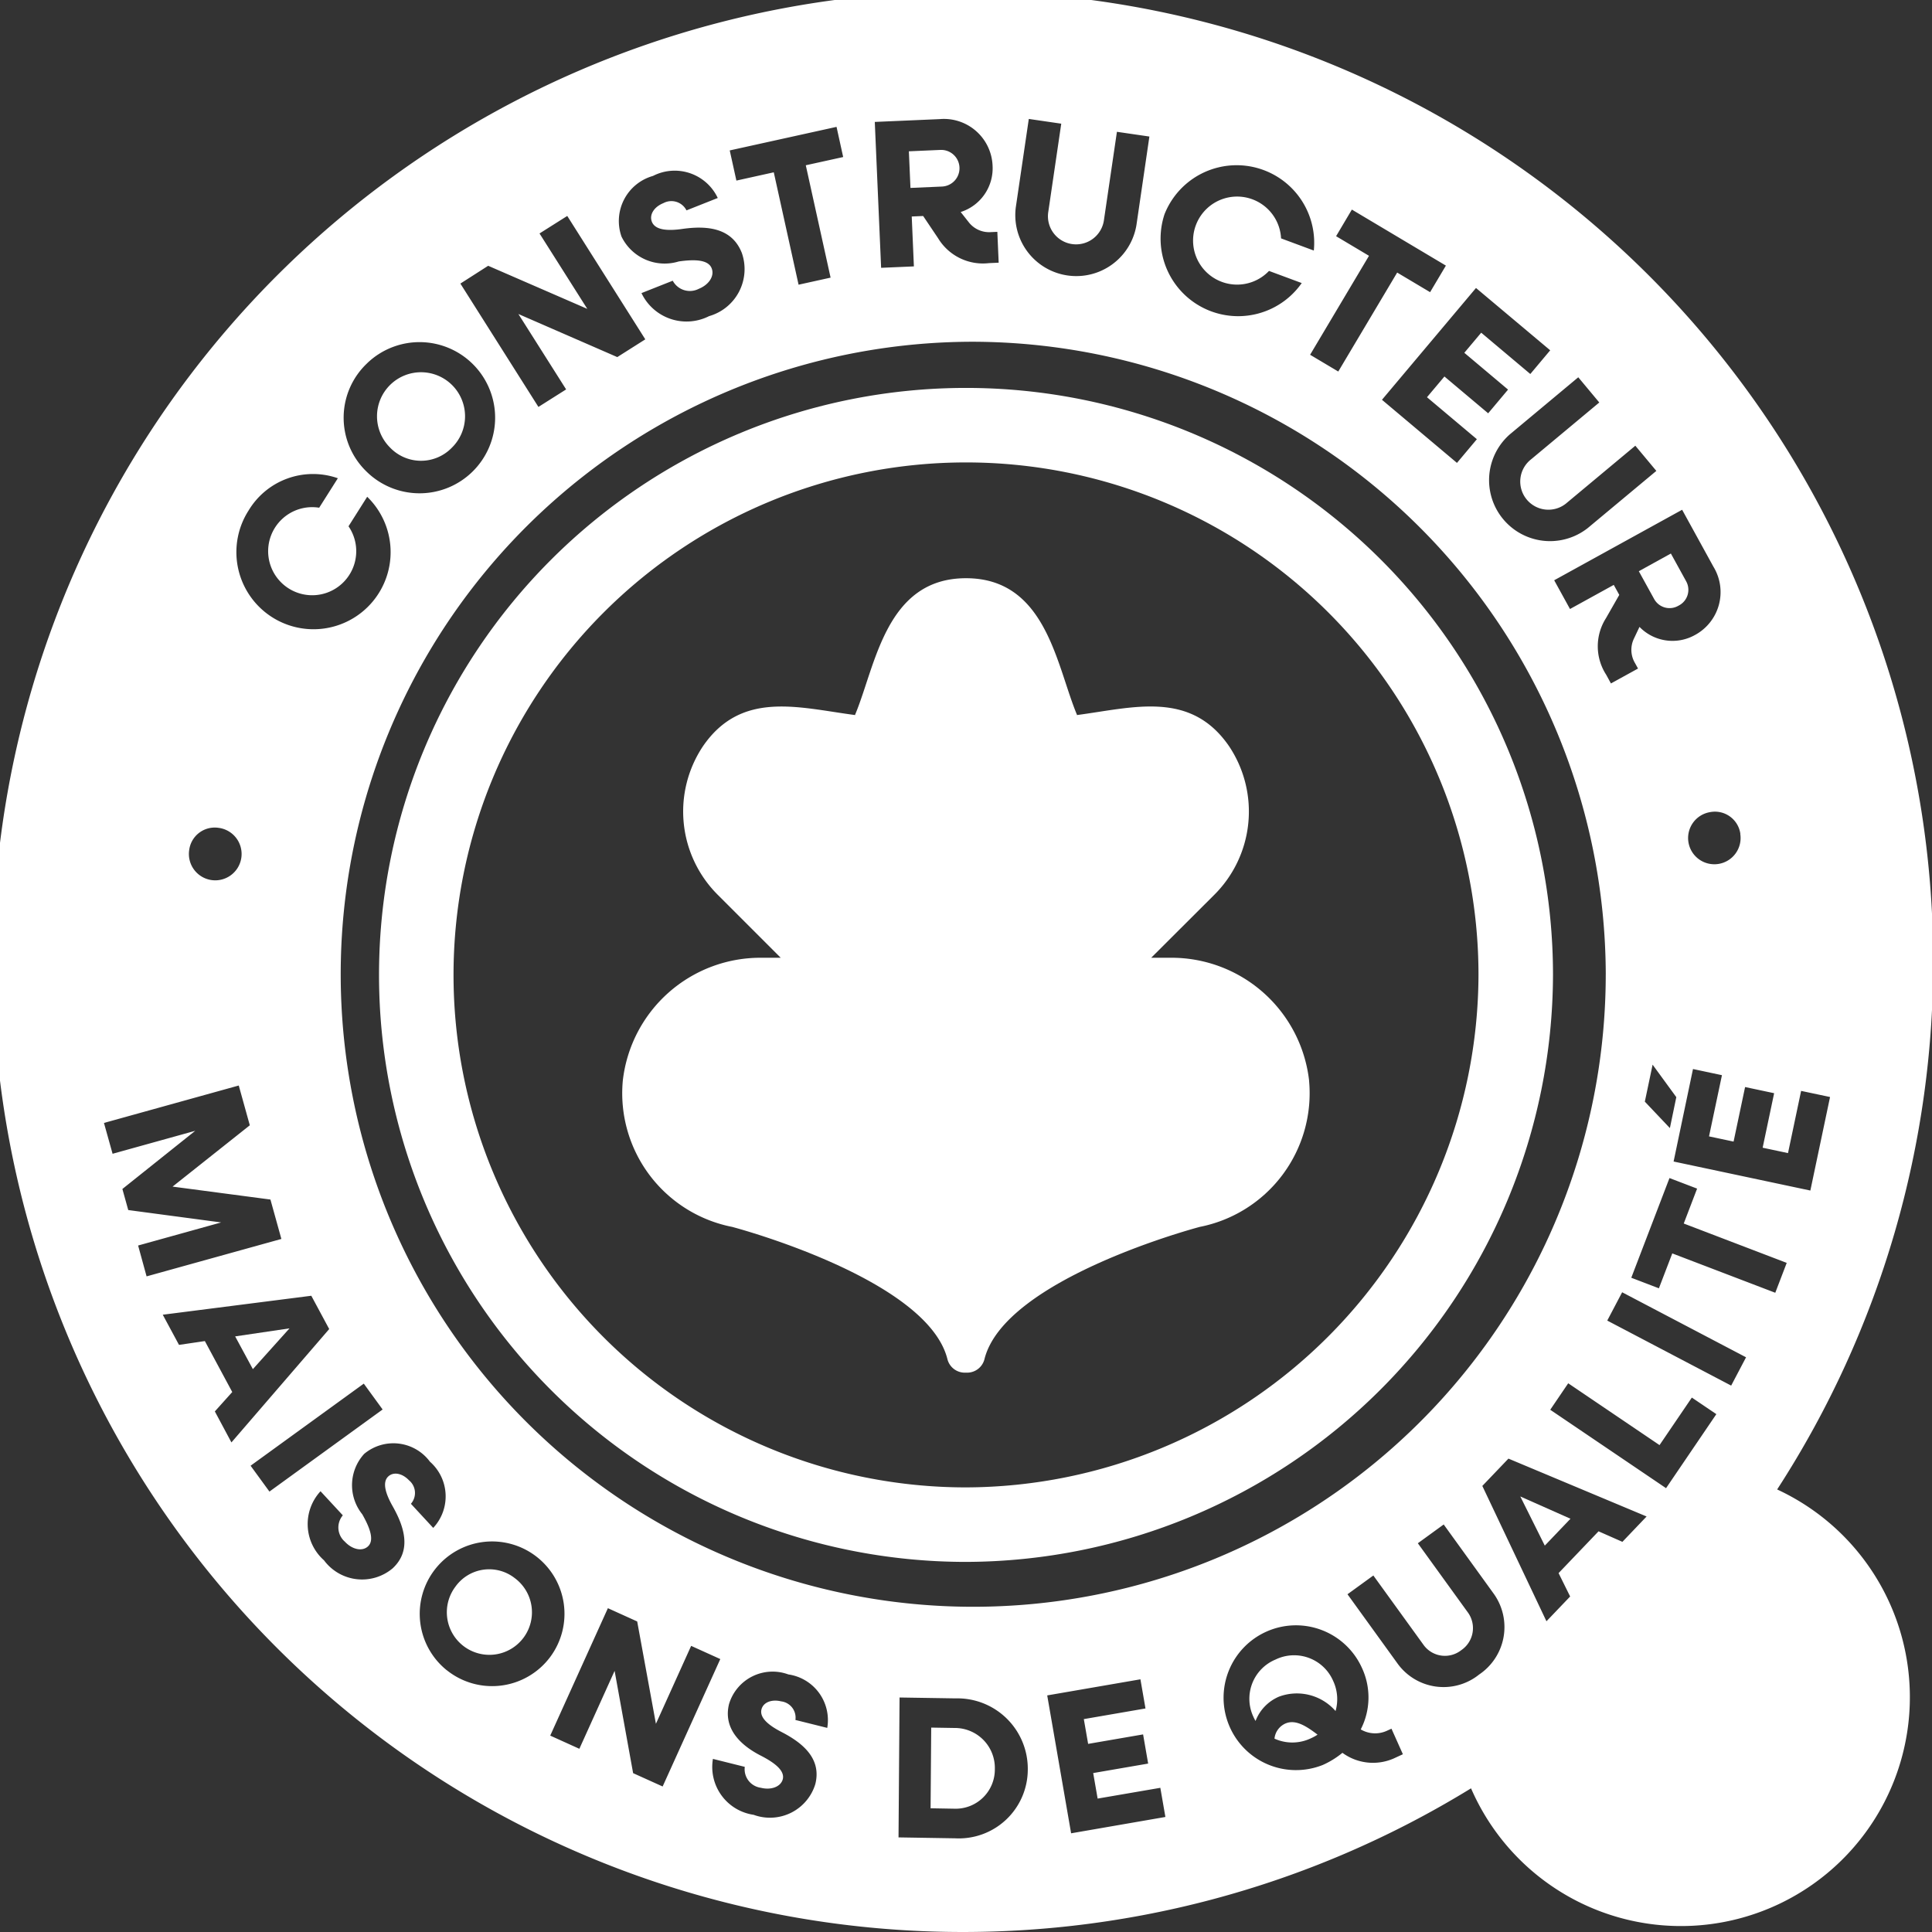
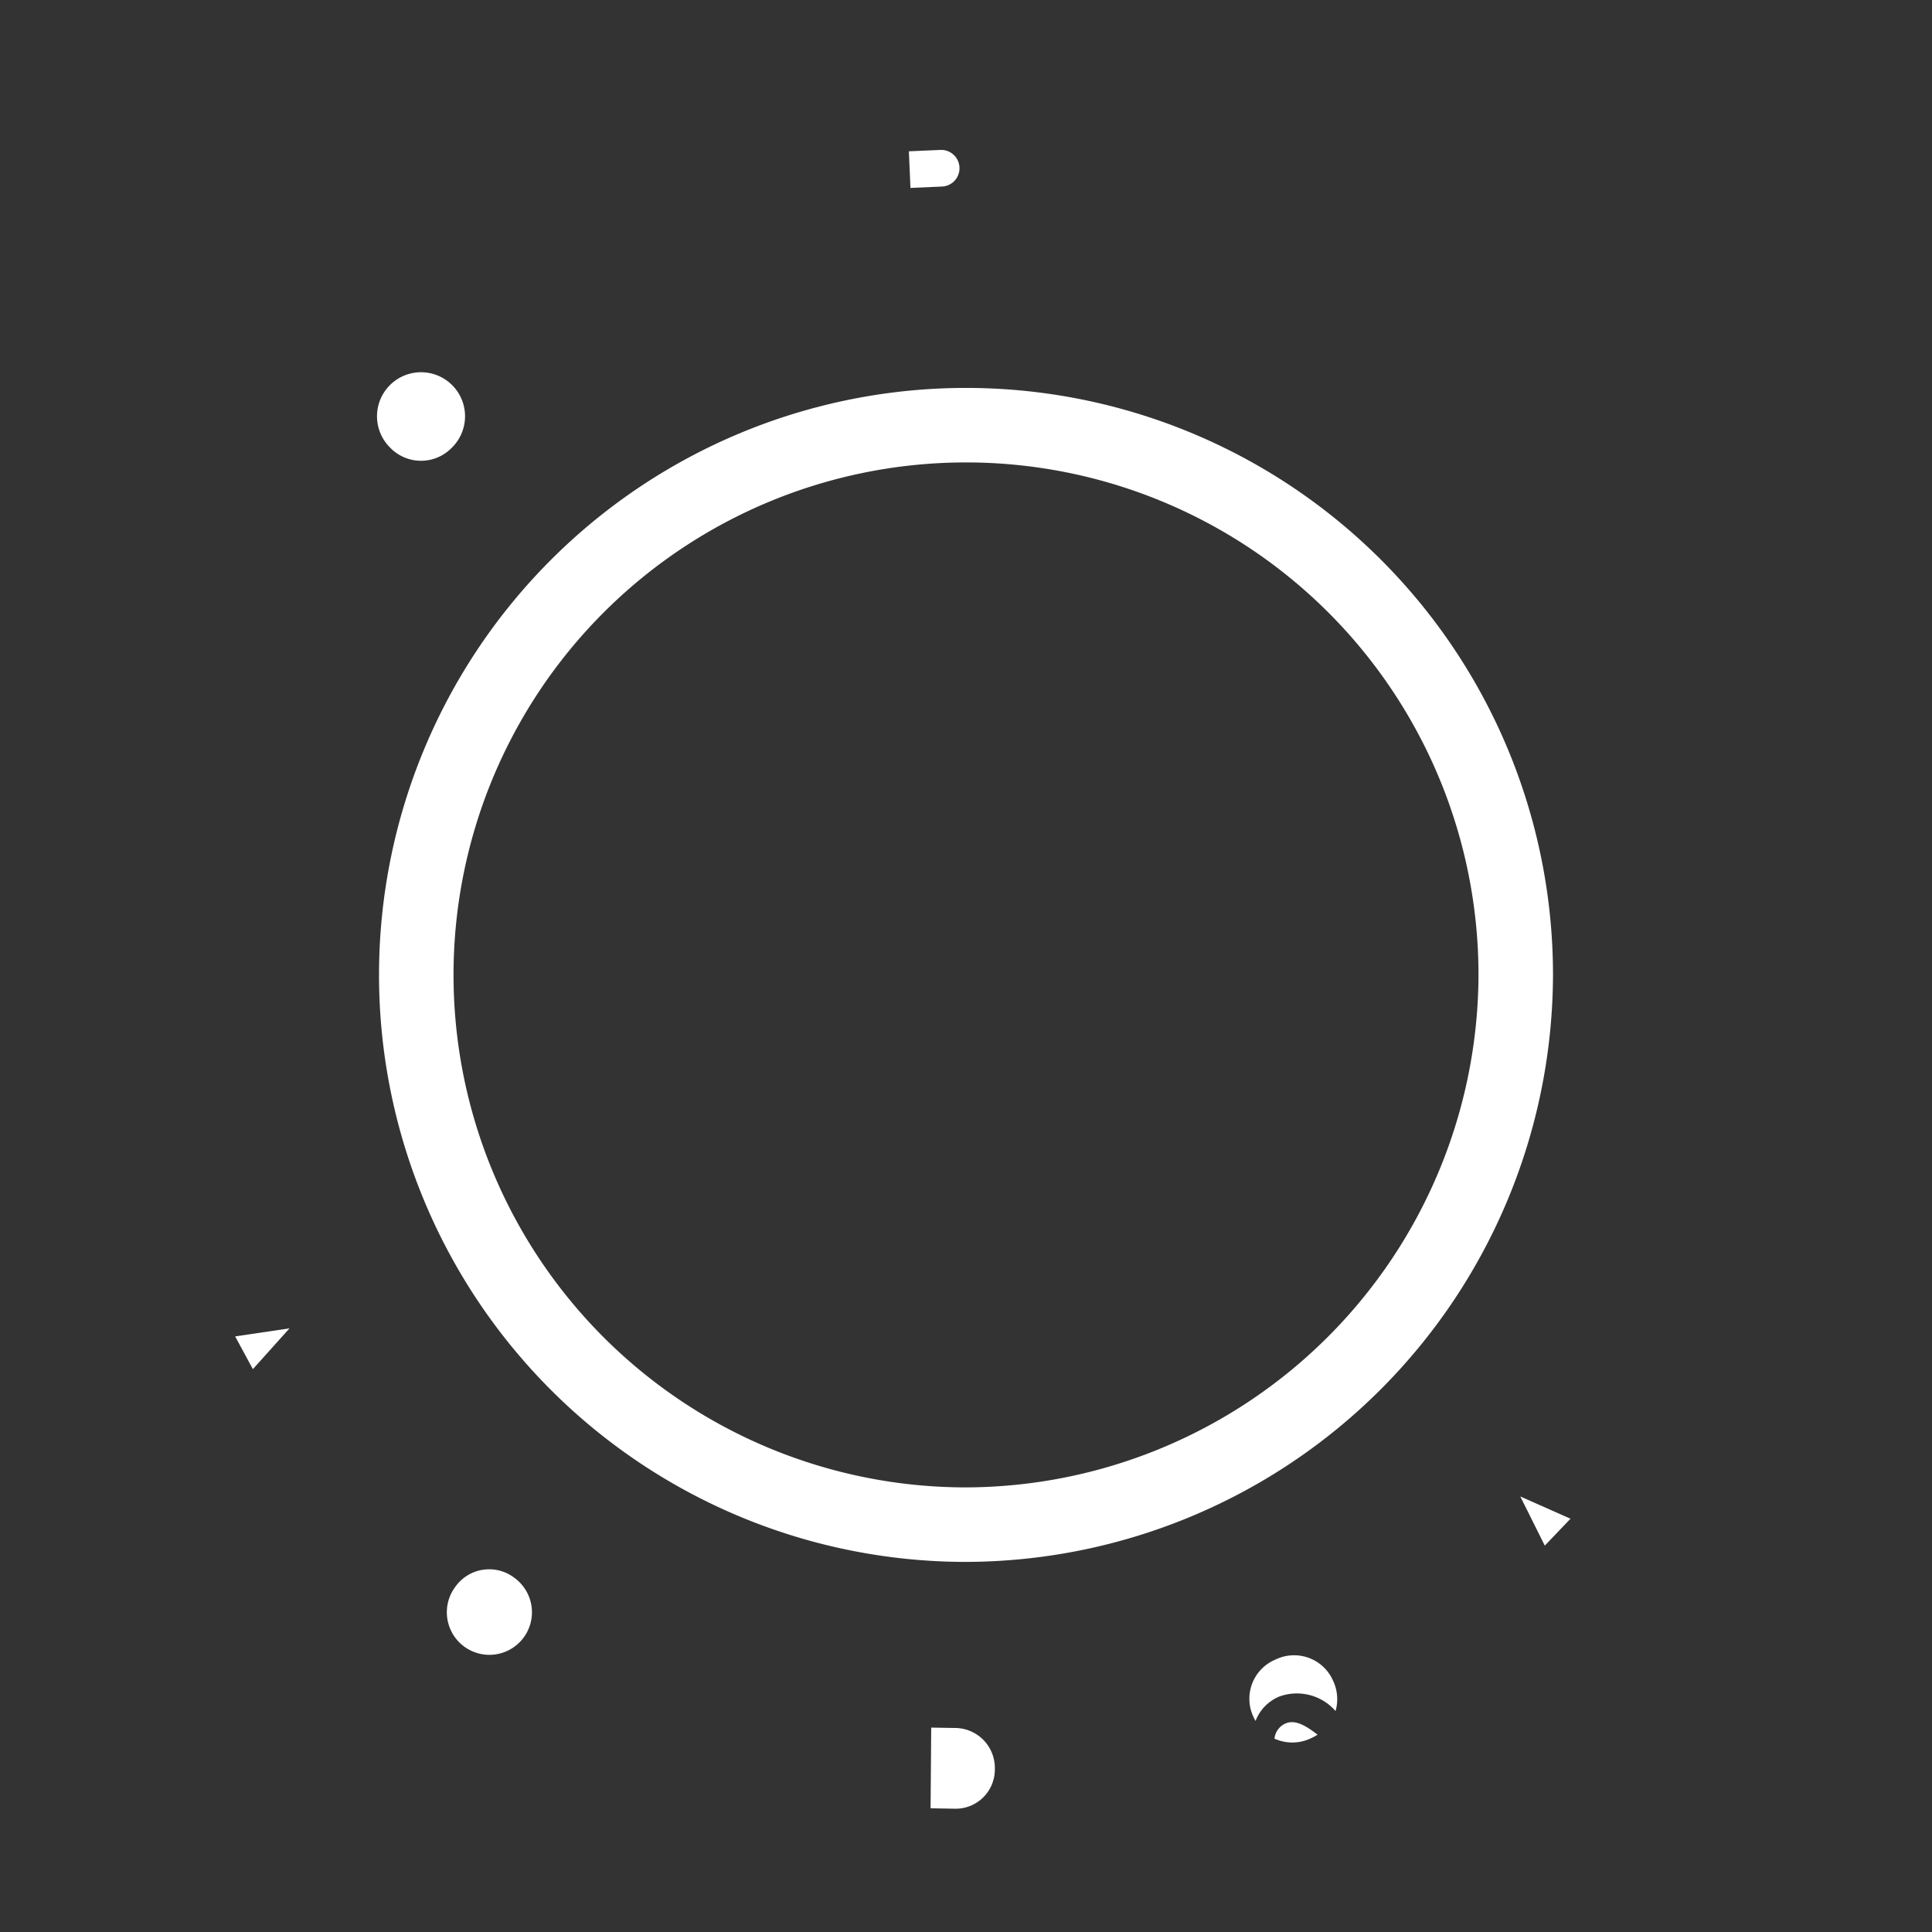
<svg xmlns="http://www.w3.org/2000/svg" width="89.667" height="89.667" viewBox="0 0 89.667 89.667">
  <rect x="0" y="0" width="89.667" height="89.667" fill="#333333" stroke="none" />
  <g id="Groupe_155" data-name="Groupe 155" transform="translate(0 0)">
    <path id="Tracé_214" data-name="Tracé 214" d="M1316.371,597.535h0a25.514,25.514,0,1,1,25.514-25.514A25.589,25.589,0,0,1,1316.371,597.535Z" transform="translate(-1271.537 -526.774)" fill="none" stroke="#fff" stroke-miterlimit="10" stroke-width="3.458" />
-     <path id="Tracé_215" data-name="Tracé 215" d="M1365.408,601.514a6.429,6.429,0,0,0-6.461-5.708h-.868l2.906-2.9a5.456,5.456,0,0,0,.712-6.912c-1.79-2.612-4.438-1.8-7.072-1.451l.01-.012c-.955-2.272-1.418-6.34-5.151-6.34h0c-3.732,0-4.195,4.069-5.149,6.34l.01.012c-2.634-.346-5.282-1.161-7.073,1.451a5.456,5.456,0,0,0,.712,6.912l2.9,2.9h-.869a6.429,6.429,0,0,0-6.46,5.708,6.323,6.323,0,0,0,5.1,6.788h-.007s9.066,2.389,9.978,6.151a.83.83,0,0,0,.818.609h.074a.83.83,0,0,0,.818-.609c.912-3.762,9.979-6.151,9.979-6.151h-.009a6.323,6.323,0,0,0,5.1-6.788" transform="translate(-1304.65 -551.355)" fill="#fff" />
    <g id="Groupe_154" data-name="Groupe 154" transform="translate(0 0)">
      <path id="Tracé_216" data-name="Tracé 216" d="M1254.177,735.492l1.7-1.893-2.522.373Z" transform="translate(-1242.441 -671.948)" fill="#fff" />
      <path id="Tracé_217" data-name="Tracé 217" d="M1297.6,784.312a1.975,1.975,0,1,0,2.749-.4A1.925,1.925,0,0,0,1297.6,784.312Z" transform="translate(-1276.463 -710.673)" fill="#fff" />
      <path id="Tracé_218" data-name="Tracé 218" d="M1398.51,816.315l-1.081-.018-.029,3.745,1.082.019a1.82,1.82,0,0,0,1.9-1.842A1.855,1.855,0,0,0,1398.51,816.315Z" transform="translate(-1354.21 -736.117)" fill="#fff" />
      <path id="Tracé_219" data-name="Tracé 219" d="M1394.435,491.2a.85.85,0,0,0-.074-1.7l-1.462.064.074,1.7Z" transform="translate(-1350.717 -482.542)" fill="#fff" />
-       <path id="Tracé_220" data-name="Tracé 220" d="M1545.948,575.51a.819.819,0,0,0,.35-1.136l-.706-1.283-1.488.821.707,1.282A.816.816,0,0,0,1545.948,575.51Z" transform="translate(-1468.044 -547.401)" fill="#fff" />
      <path id="Tracé_221" data-name="Tracé 221" d="M1464.652,801.542a1.97,1.97,0,0,0-1.027,2.657,1.629,1.629,0,0,0,.1.193,2.005,2.005,0,0,1,1.091-1.129,2.381,2.381,0,0,1,2.622.669,2,2,0,0,0-.109-1.394A1.975,1.975,0,0,0,1464.652,801.542Z" transform="translate(-1405.453 -724.52)" fill="#fff" />
      <path id="Tracé_222" data-name="Tracé 222" d="M1286.111,539.064a2.043,2.043,0,1,0-2.875-.026A1.989,1.989,0,0,0,1286.111,539.064Z" transform="translate(-1265.146 -518.28)" fill="#fff" />
      <path id="Tracé_223" data-name="Tracé 223" d="M1468.637,815.942a2,2,0,0,0,1.685-.014,2.045,2.045,0,0,0,.313-.171c-.543-.416-1.037-.72-1.5-.513A.86.86,0,0,0,1468.637,815.942Z" transform="translate(-1409.486 -735.249)" fill="#fff" />
-       <path id="Tracé_224" data-name="Tracé 224" d="M1287.107,527.558a45.031,45.031,0,1,0-14.207,13.871,10.623,10.623,0,1,0,14.207-13.871Zm-.14-18.391-.533,2.53,1.177.25.608-2.887,1.343.284-.914,4.341-6.347-1.347.9-4.293,1.344.286-.6,2.84,1.14.242.534-2.532Zm-4.838,1.619-1.163-1.227.361-1.716,1.1,1.507Zm3.266-13.656a1.218,1.218,0,1,1-1.407-1.007A1.192,1.192,0,0,1,1285.4,497.13Zm-1.243-12.394a2.262,2.262,0,0,1-.851,3.161,2.134,2.134,0,0,1-2.583-.372l-.259.547a1.2,1.2,0,0,0,.054,1.137l.137.249-1.257.692-.218-.4a2.429,2.429,0,0,1-.012-2.63l.617-1.08-.256-.464-2.031,1.119-.734-1.334,5.938-3.272Zm-5,18.908a29.356,29.356,0,1,1-29.355-29.353A29.442,29.442,0,0,1,1279.153,503.644Zm-.3-26.534-3.168,2.641a1.307,1.307,0,1,0,1.673,2.007l3.168-2.642.975,1.169-3.183,2.653a2.829,2.829,0,0,1-3.623-4.343l3.183-2.655Zm-2.278-2.422-.923,1.1-2.279-1.917-.784.933,2.03,1.708-.923,1.1-2.03-1.708-.81.962,2.316,1.948-.924,1.1-3.481-2.929,4.364-5.189Zm-9.205-6.531,4.364,2.6-.733,1.233-1.528-.91-2.734,4.593-1.307-.778,2.733-4.593-1.527-.91Zm-8.686.193a3.6,3.6,0,0,1,6.92,1.708l-1.52-.564a2.043,2.043,0,1,0-.56,1.51l1.519.563a3.6,3.6,0,0,1-6.36-3.218Zm-6.308-4.4,1.506.22-.6,4.081a1.306,1.306,0,1,0,2.584.378l.6-4.082,1.507.22-.6,4.1a2.83,2.83,0,0,1-5.6-.817Zm-4.134.008a2.26,2.26,0,0,1,2.453,2.165,2.129,2.129,0,0,1-1.48,2.147l.375.476a1.2,1.2,0,0,0,1.042.456l.284-.012.062,1.432-.451.02a2.431,2.431,0,0,1-2.361-1.156l-.693-1.031-.53.023.1,2.316-1.521.066-.294-6.771Zm-4.789.36.308,1.4-1.735.382,1.151,5.215-1.486.328-1.151-5.216-1.735.384-.309-1.4Zm-8.513,2.274a2.208,2.208,0,0,1,3,1.027l-1.451.575a.785.785,0,0,0-1.073-.336c-.42.167-.666.529-.533.866.16.4.761.428,1.44.327,1.1-.151,2.267-.065,2.733,1.115a2.27,2.27,0,0,1-1.518,2.936,2.316,2.316,0,0,1-3.138-1.069l1.451-.575a.9.9,0,0,0,1.205.378c.475-.189.745-.6.6-.957-.163-.411-.82-.415-1.529-.314a2.227,2.227,0,0,1-2.654-1.154A2.175,2.175,0,0,1,1234.937,466.594Zm-7.655,4.173,4.6,2-2.217-3.5,1.287-.813,3.622,5.727-1.3.824-4.59-2,2.216,3.5-1.286.813-3.622-5.725Zm-5.6,4.507a3.508,3.508,0,1,1-.077,5.014A3.472,3.472,0,0,1,1221.684,475.274Zm-5.528,6.865a3.486,3.486,0,0,1,4.151-1.511l-.866,1.368a2.044,2.044,0,1,0,1.361.862l.867-1.37a3.579,3.579,0,1,1-5.513.65Zm-1.365,14.717a1.223,1.223,0,1,1-1.383,1.026A1.194,1.194,0,0,1,1214.791,496.855Zm-3.754,19.382,3.853-1.071-4.311-.575-.272-.978,3.381-2.7-3.836,1.066-.4-1.431,6.256-1.737.513,1.846-3.585,2.846,4.542.6.508,1.829-6.256,1.737Zm3.561,7.7.808-.9-1.271-2.365-1.2.177-.754-1.4,6.894-.88.831,1.545-4.538,5.262Zm2.534,3.72-.875-1.2,5.254-3.81.874,1.2Zm6.485-.515c-.3-.323-.713-.424-.969-.188-.3.281-.112.834.22,1.414.53.948.868,2.032-.022,2.855a2.2,2.2,0,0,1-3.181-.375,2.245,2.245,0,0,1-.162-3.206l1.035,1.118a.871.871,0,0,0,.093,1.221c.339.365.806.469,1.074.22.312-.288.08-.883-.266-1.492a2.154,2.154,0,0,1,.089-2.8,2.112,2.112,0,0,1,3.054.362,2.142,2.142,0,0,1,.151,3.072l-1.035-1.119A.762.762,0,0,0,1223.616,527.138Zm1.745,8.807a3.359,3.359,0,1,1,4.806-.622A3.363,3.363,0,0,1,1225.361,535.945Zm8.649,4.776-.859-4.747-1.636,3.617-1.352-.612,2.676-5.914,1.36.616.869,4.75,1.635-3.617,1.353.612-2.676,5.914Zm9.011-2.1-1.478-.368a.761.761,0,0,0-.663-.863c-.427-.106-.828.036-.913.373-.1.4.363.76.959,1.063.96.5,1.835,1.224,1.541,2.4a2.2,2.2,0,0,1-2.864,1.429,2.244,2.244,0,0,1-1.889-2.595l1.478.369a.869.869,0,0,0,.745.971c.482.121.93-.049,1.02-.4.1-.411-.417-.783-1.038-1.1-.918-.472-1.741-1.249-1.456-2.39a2.111,2.111,0,0,1,2.752-1.37A2.141,2.141,0,0,1,1243.021,538.623Zm5.907,5.124-2.6-.042.048-6.493,2.605.041a3.268,3.268,0,0,1,3.346,3.3A3.2,3.2,0,0,1,1248.928,543.747Zm5.41-.232-1.109-6.4,4.326-.747.235,1.353-2.862.494.2,1.15,2.551-.44.235,1.354-2.551.44.206,1.185,2.91-.5.235,1.353Zm14.969-3.471a2.4,2.4,0,0,1-2.377-.264,3.957,3.957,0,0,1-.913.564,3.36,3.36,0,1,1,1.821-4.5,3.245,3.245,0,0,1-.058,2.849,1.311,1.311,0,0,0,1.207.067l.219-.1.53,1.186Zm3.959-3.891a2.633,2.633,0,0,1-3.776-.514l-2.325-3.218,1.2-.871,2.315,3.2a1.224,1.224,0,0,0,1.764.267,1.237,1.237,0,0,0,.3-1.763l-2.314-3.2,1.2-.872,2.325,3.218A2.653,2.653,0,0,1,1273.267,536.153Zm6.658-6.165-1.107-.489-1.855,1.94.537,1.085-1.1,1.15-2.976-6.281,1.212-1.268,6.412,2.686Zm2.026-2.491-5.375-3.639.834-1.229,4.238,2.869,1.5-2.206,1.137.769Zm3.022-4.76-5.751-3.018.691-1.314,5.751,3.018Zm-2.733-6.136-.621,1.62-1.282-.49,1.773-4.627,1.282.49-.62,1.62,4.779,1.827-.531,1.387Z" transform="translate(-1204.627 -458.43)" fill="#fff" />
      <path id="Tracé_225" data-name="Tracé 225" d="M1521.883,769.451l-2.329-1.034,1.137,2.281Z" transform="translate(-1448.995 -698.964)" fill="#fff" />
    </g>
  </g>
</svg>